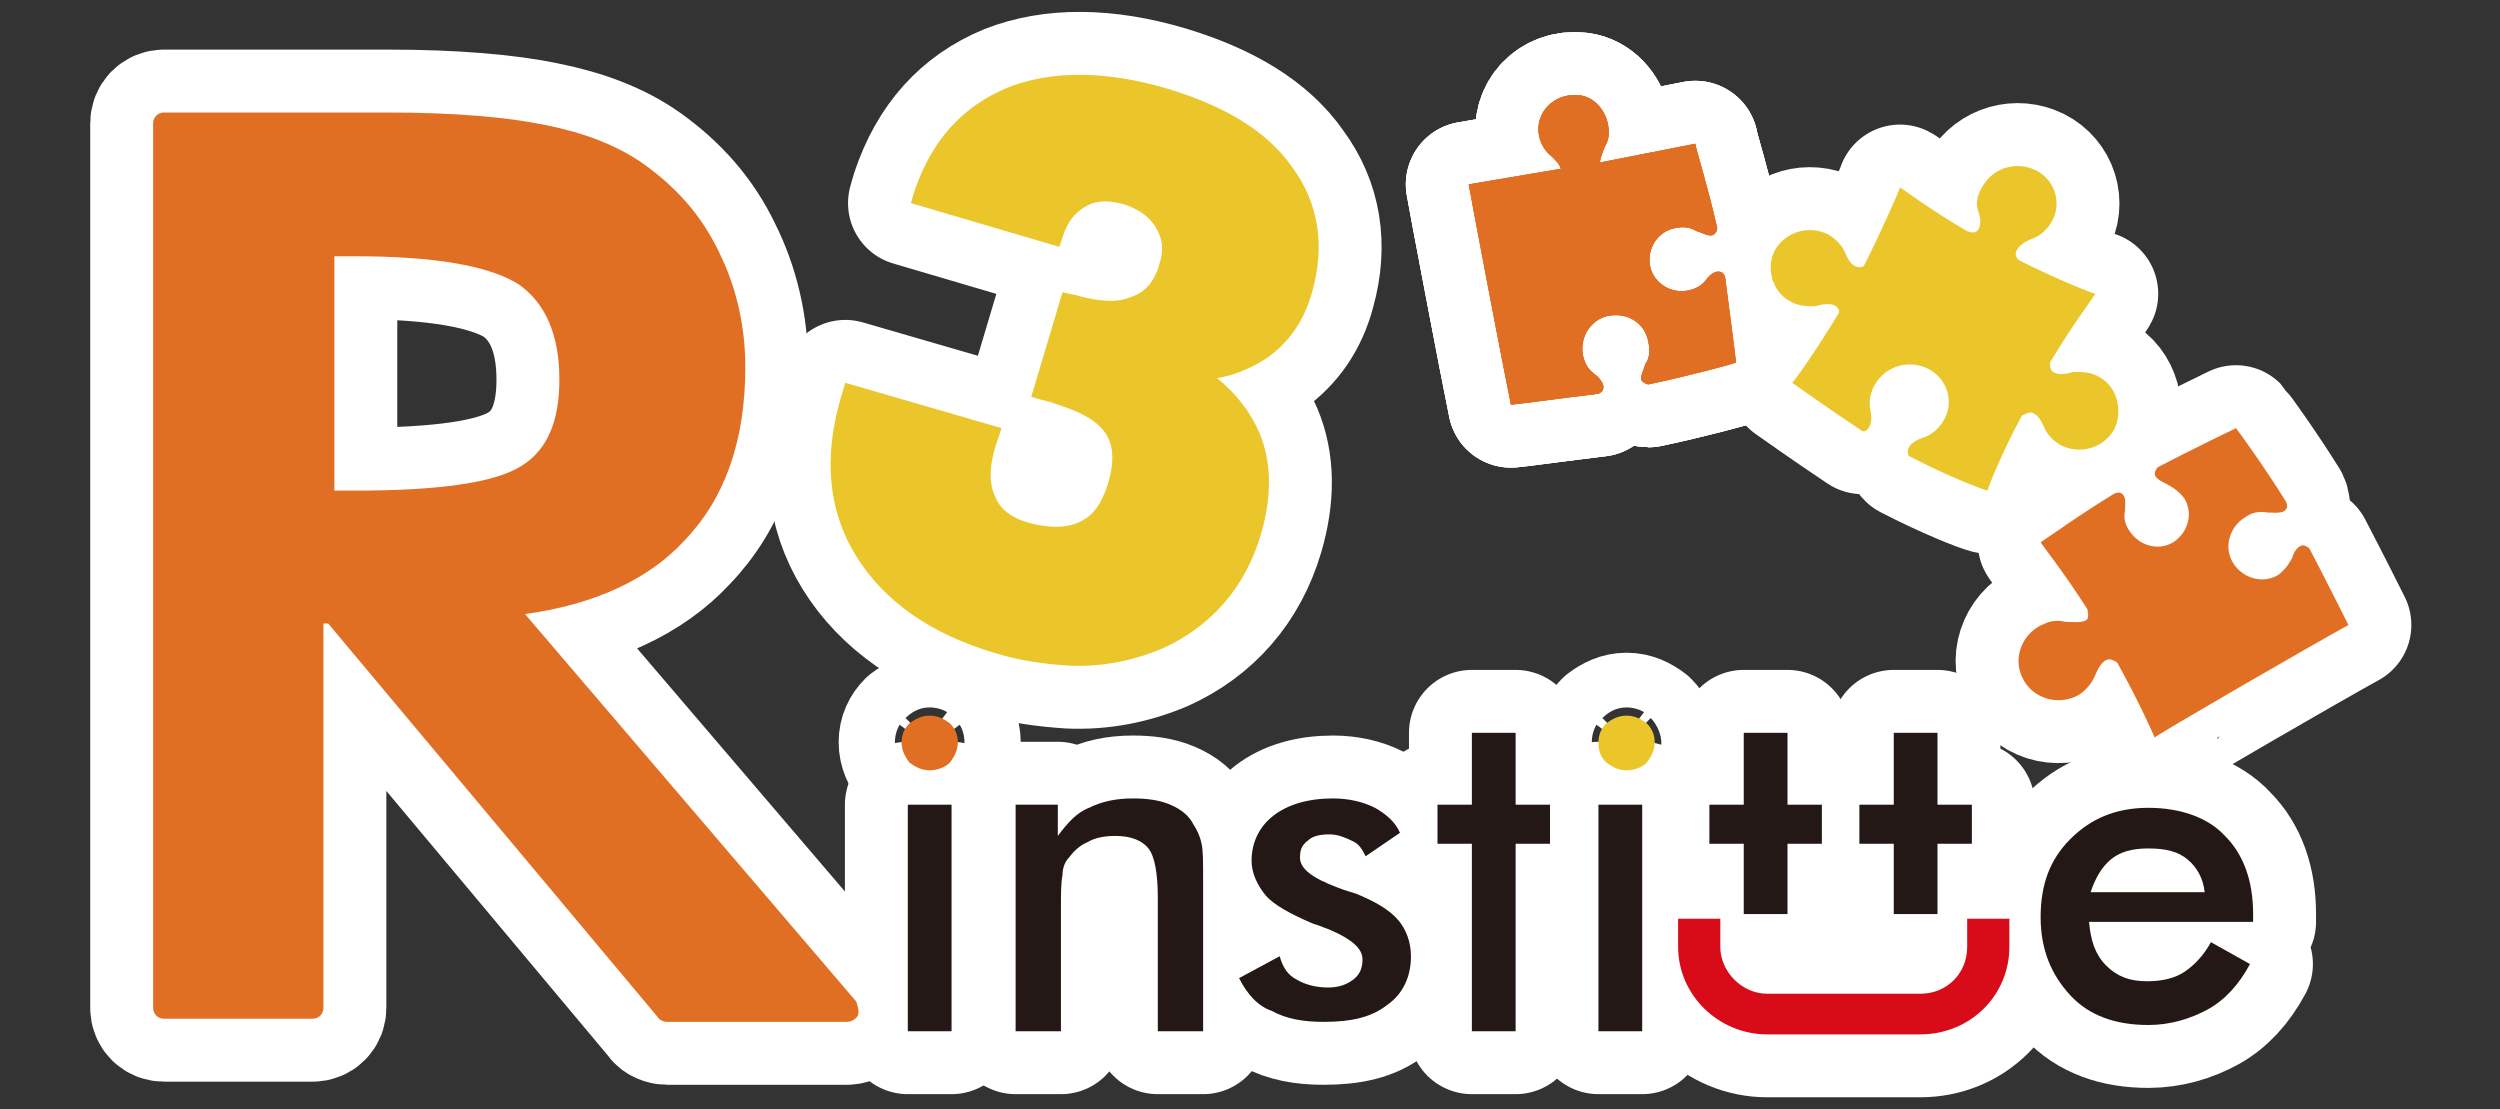
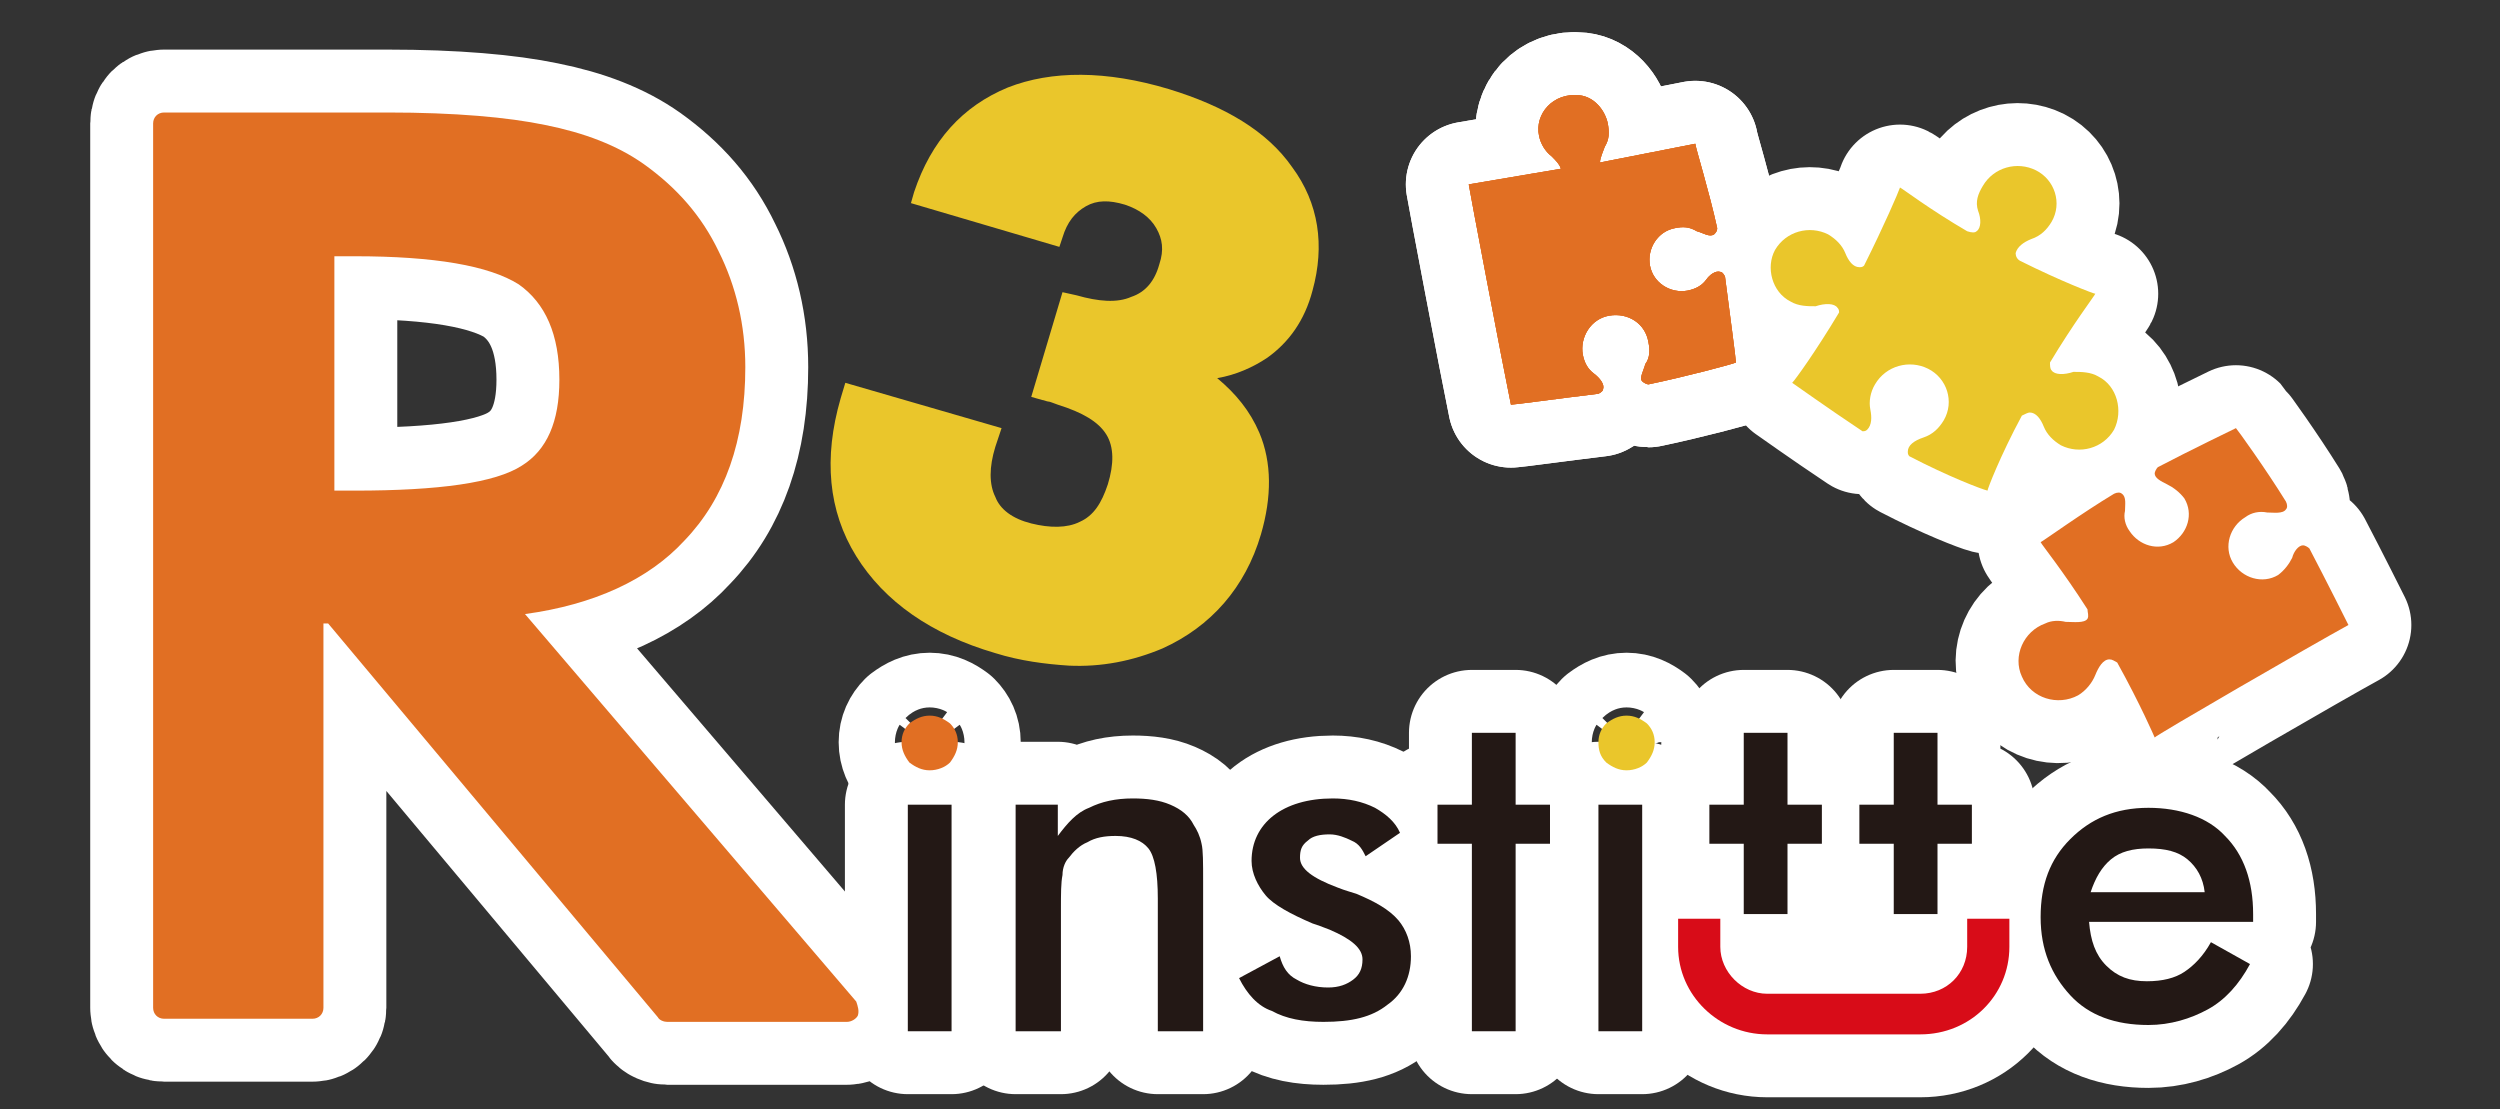
<svg xmlns="http://www.w3.org/2000/svg" enable-background="new 0 0 160 71" viewBox="0 0 160 71">
  <rect x="0" y="0" width="160" height="71" fill="#333333" stroke="none" />
  <g fill="none" stroke="#fff" stroke-linecap="round" stroke-linejoin="round" stroke-width="8.052">
-     <path d="m82.7 10.7c-1.6-2.3-4.3-3.9-7.9-5-4-1.2-7.5-1.2-10.3-.1-2.9 1.2-4.9 3.4-6 6.7l-.2.7 9.5 2.8.2-.6c.3-1 .8-1.6 1.5-2s1.5-.4 2.5-.1c.9.3 1.6.8 2 1.5s.5 1.4.2 2.3c-.3 1.1-.9 1.8-1.8 2.1-.9.4-2.1.3-3.5-.1l-.9-.2-2 6.7.7.2c.1 0 .3.1.4.1s.3.1.6.2c1.6.5 2.6 1.1 3.1 1.9s.5 1.9.1 3.2c-.4 1.2-.9 2-1.8 2.4-.8.4-1.9.4-3.1.1s-2-.9-2.3-1.7c-.4-.8-.4-1.9 0-3.2l.4-1.2-10-2.9-.3 1c-1.1 3.8-.8 7.2 1 10.1s4.8 5 8.9 6.2c1.6.5 3.2.7 4.7.8 2.1.1 4.1-.3 6-1.1 3.1-1.4 5.3-3.9 6.3-7.3.7-2.4.7-4.6-.1-6.5-.6-1.4-1.5-2.5-2.7-3.5 1.2-.2 2.3-.7 3.2-1.3 1.4-1 2.4-2.4 2.9-4.3.8-2.9.4-5.6-1.3-7.9z" />
    <path d="m57.7 47.5c0-.5.2-.9.5-1.2.4-.3.8-.5 1.3-.5s.9.2 1.3.5c.3.3.5.7.5 1.2s-.2.9-.5 1.3c-.3.3-.8.5-1.3.5s-.9-.2-1.3-.5c-.3-.4-.5-.8-.5-1.3z" />
    <path d="m60.9 51.5h-2.8v14.5h2.8z" />
    <path d="m65 66v-14.5h2.7v2c.6-.8 1.2-1.5 2-1.8.8-.4 1.7-.6 2.8-.6.9 0 1.7.1 2.4.4s1.2.7 1.5 1.3c.2.3.4.7.5 1.2.1.4.1 1.2.1 2.4v9.6h-2.9v-8.5c0-1.6-.2-2.7-.6-3.2s-1.1-.8-2.1-.8c-.7 0-1.3.1-1.8.4-.5.2-.9.6-1.2 1-.2.2-.4.6-.4 1.1-.1.5-.1 1.2-.1 2.2v7.8z" />
    <path d="m79.3 62.6 2.6-1.4c.2.7.5 1.2 1.1 1.5.5.3 1.2.5 2 .5.7 0 1.2-.2 1.6-.5s.6-.7.6-1.3c0-.7-.7-1.3-2.1-1.9-.5-.2-.8-.3-1.1-.4-1.4-.6-2.5-1.2-3-1.8s-.9-1.4-.9-2.2c0-1.2.5-2.2 1.4-2.9s2.2-1.1 3.8-1.1c1 0 1.9.2 2.7.6.7.4 1.3.9 1.6 1.6l-2.2 1.5c-.2-.4-.4-.8-.9-1-.4-.2-.9-.4-1.4-.4-.6 0-1.1.1-1.4.4-.4.3-.5.6-.5 1.1 0 .7.8 1.3 2.4 1.9.5.2.9.3 1.2.4 1.2.5 2.1 1 2.7 1.7.5.6.8 1.4.8 2.3 0 1.3-.5 2.4-1.5 3.1-1 .8-2.3 1.1-4.1 1.1-1.3 0-2.4-.2-3.3-.7-.9-.3-1.6-1.1-2.1-2.1z" />
    <path d="m94.2 66v-12h-2.2v-2.5h2.2v-4.6h2.8v4.6h2.2v2.5h-2.2v12z" />
-     <path d="m102.3 47.5c0-.5.2-.9.5-1.2.4-.3.8-.5 1.3-.5s.9.2 1.3.5c.3.3.5.7.5 1.2s-.2.9-.5 1.3c-.3.3-.8.5-1.3.5s-.9-.2-1.3-.5c-.4-.4-.5-.8-.5-1.3z" />
+     <path d="m102.3 47.5c0-.5.2-.9.5-1.2.4-.3.8-.5 1.3-.5s.9.2 1.3.5c.3.3.5.7.5 1.2s-.2.9-.5 1.3c-.3.3-.8.5-1.3.5s-.9-.2-1.3-.5z" />
    <path d="m105.1 51.5h-2.8v14.5h2.8z" />
    <path d="m111.6 58.5v-4.5h-2.2v-2.5h2.2v-4.6h2.8v4.6h2.2v2.5h-2.2v4.5z" />
    <path d="m121.2 58.5v-4.5h-2.2v-2.5h2.2v-4.6h2.8v4.6h2.2v2.5h-2.2v4.5z" />
    <path d="m144.2 59h-10.5c.1 1.2.4 2.1 1.1 2.8s1.5 1 2.6 1c1 0 1.8-.2 2.4-.6s1.2-1 1.7-1.9l2.5 1.4c-.7 1.3-1.6 2.3-2.7 2.9s-2.4 1-3.8 1c-2.1 0-3.8-.6-5-1.9s-1.9-2.9-1.9-5 .6-3.7 1.9-5 2.9-2 5-2c2 0 3.8.6 4.9 1.8 1.2 1.2 1.8 2.9 1.8 5zm-3.1-1.9c-.1-.9-.5-1.6-1.1-2.1s-1.4-.7-2.5-.7c-1 0-1.8.2-2.4.7s-1 1.2-1.3 2.1z" />
    <path d="m122.9 66.2h-9.8c-3.1 0-5.7-2.5-5.7-5.6v-1.8h2.7v1.8c0 1.6 1.4 3 3 3h9.8c1.7 0 3-1.3 3-3v-1.8h2.7v1.8c0 3.1-2.5 5.6-5.7 5.6z" />
    <path d="m54.8 64.1-21.2-24.8c4.4-.6 7.9-2.2 10.2-4.7 2.6-2.7 3.9-6.4 3.9-11.1 0-2.7-.6-5.2-1.7-7.4-1.1-2.3-2.7-4.1-4.8-5.6-1.7-1.2-3.8-2-6.3-2.5-2.4-.5-5.8-.8-10.1-.8h-14.3c-.4 0-.7.3-.7.7v56.6c0 .4.3.7.7.7h9.5c.4 0 .7-.3.7-.7v-24.6h.3l21.1 25.2c.1.2.4.3.6.3h11.5c.3 0 .6-.2.7-.4.1-.3-0-.6-.1-.9zm-19-39.8c0 2.7-.8 4.5-2.4 5.5-1.7 1.1-5.3 1.6-10.7 1.6h-1.3v-15h1.3c5.1 0 8.6.6 10.5 1.8 1.7 1.2 2.6 3.2 2.6 6.1z" />
-     <path d="m96.7 25.9c.2 0 3.1-.4 5.6-.7.2-.1.3-.2.3-.3.1-.3-.2-.7-.6-1-.4-.3-.6-.7-.7-1.2-.2-1.1.5-2.3 1.7-2.5s2.3.5 2.5 1.7c.1.5.1 1-.2 1.4-.1.4-.4.9-.2 1.1.1.1.3.2.4.2 2.4-.5 5.4-1.3 5.6-1.4 0-.2-.4-3.2-.7-5.5-.1-.2-.2-.3-.3-.3-.3-.1-.7.2-.9.5-.3.4-.7.6-1.2.7-1.1.2-2.2-.5-2.4-1.6s.5-2.2 1.6-2.4c.5-.1.9-.1 1.4.2.4.1.8.4 1.1.2.1-.1.2-.2.2-.4-.5-2.3-1.4-5.2-1.4-5.4l-6.1 1.2c0-.3.2-.7.3-1 .3-.5.3-.9.2-1.5-.2-.9-.9-1.7-1.8-1.8-1.7-.2-2.9 1.2-2.6 2.6.1.5.4 1 .8 1.3.3.3.5.5.6.8l-5.9 1c0 .1 2.2 11.7 2.7 14.1z" />
    <path d="m96.7 25.9c.2 0 3.1-.4 5.6-.7.2-.1.3-.2.3-.3.1-.3-.2-.7-.6-1-.4-.3-.6-.7-.7-1.2-.2-1.1.5-2.3 1.7-2.5s2.3.5 2.5 1.7c.1.5.1 1-.2 1.4-.1.4-.4.9-.2 1.1.1.1.3.2.4.2 2.4-.5 5.4-1.3 5.6-1.4 0-.2-.4-3.2-.7-5.5-.1-.2-.2-.3-.3-.3-.3-.1-.7.2-.9.5-.3.4-.7.6-1.2.7-1.1.2-2.2-.5-2.4-1.6s.5-2.2 1.6-2.4c.5-.1.9-.1 1.4.2.4.1.8.4 1.1.2.1-.1.2-.2.2-.4-.5-2.3-1.4-5.2-1.4-5.4l-6.1 1.2c0-.3.2-.7.3-1 .3-.5.3-.9.2-1.5-.2-.9-.9-1.7-1.8-1.8-1.7-.2-2.9 1.2-2.6 2.6.1.5.4 1 .8 1.3.3.3.5.5.6.8l-5.9 1c0 .1 2.2 11.7 2.7 14.1z" />
    <path d="m96.7 25.9c.2 0 3.1-.4 5.6-.7.2-.1.3-.2.3-.3.1-.3-.2-.7-.6-1-.4-.3-.6-.7-.7-1.2-.2-1.1.5-2.3 1.7-2.5s2.3.5 2.5 1.7c.1.5.1 1-.2 1.4-.1.4-.4.9-.2 1.1.1.1.3.2.4.2 2.4-.5 5.4-1.3 5.6-1.4 0-.2-.4-3.2-.7-5.5-.1-.2-.2-.3-.3-.3-.3-.1-.7.2-.9.5-.3.4-.7.6-1.2.7-1.1.2-2.2-.5-2.4-1.6s.5-2.2 1.6-2.4c.5-.1.9-.1 1.4.2.4.1.8.4 1.1.2.1-.1.2-.2.2-.4-.5-2.3-1.4-5.2-1.4-5.4l-6.1 1.2c0-.3.2-.7.3-1 .3-.5.3-.9.2-1.5-.2-.9-.9-1.7-1.8-1.8-1.7-.2-2.9 1.2-2.6 2.6.1.5.4 1 .8 1.3.3.3.5.5.6.8l-5.9 1c0 .1 2.2 11.7 2.7 14.1z" />
    <path d="m114.7 24.5c.2-.2 1.5-2 3-4.5 0-.1 0-.2-.1-.3-.2-.3-.8-.3-1.4-.1-.5 0-1.1 0-1.6-.3-1.2-.6-1.6-2.2-1-3.3.7-1.2 2.2-1.6 3.4-1 .5.3.9.7 1.1 1.2.2.5.5.9.9.9.1 0 .2 0 .3-.1 1.3-2.6 2.2-4.7 2.3-5 .2.1 1.9 1.4 4.3 2.8.3.1.5.1.6 0 .3-.2.3-.8.1-1.3-.2-.6 0-1.1.3-1.6.7-1.2 2.2-1.6 3.4-1s1.7 2.1 1 3.3c-.3.5-.7.9-1.3 1.1-.5.2-.9.5-1 .9 0 .2.1.4.3.5 2.6 1.3 4.7 2.1 4.8 2.1-.1.2-1.4 1.9-2.9 4.4 0 .2 0 .4.1.5.2.3.8.3 1.4.1.5 0 1.1 0 1.6.3 1.2.6 1.6 2.2 1 3.4-.7 1.2-2.2 1.6-3.4 1-.5-.3-.9-.7-1.1-1.2-.2-.5-.5-.9-.9-.9-.1 0-.3.1-.5.2-1.4 2.6-2.2 4.7-2.2 4.8-.4-.1-2.5-.9-5-2.2-.1-.1-.1-.2-.1-.3 0-.4.4-.7 1-.9.6-.2 1-.6 1.3-1.1.7-1.2.2-2.7-1-3.3s-2.7-.2-3.4 1c-.3.5-.4 1.1-.3 1.6.1.5.1 1-.2 1.3-.1.1-.2.1-.3.1-2.4-1.6-4.2-2.9-4.5-3.1 0 0 .1 0 0 0h.1z" />
    <path d="m150.3 40c-.1-.2-1.4-2.8-2.5-4.9-.1-.1-.3-.2-.4-.2-.3 0-.6.4-.7.8-.2.4-.5.8-.9 1.1-1 .6-2.3.2-2.9-.8s-.2-2.3.8-2.9c.4-.3.9-.4 1.4-.3.4 0 1 .1 1.2-.2.1-.1.1-.3 0-.5-1.3-2.1-3.1-4.6-3.2-4.7-.2.1-2.9 1.4-5 2.5-.1.1-.2.3-.2.4 0 .3.4.5.8.7.4.2.8.5 1.1.9.6 1 .2 2.2-.7 2.8-1 .6-2.2.2-2.8-.7-.3-.4-.4-.9-.3-1.3 0-.4.1-.9-.2-1.1-.1-.1-.3-.1-.5 0-2 1.2-4.5 3-4.7 3.1.1.2 1.4 1.8 3 4.3 0 .2.1.4 0 .6-.2.3-.9.2-1.4.2-.4-.1-.9-.1-1.3.1-1.4.5-2.1 2.1-1.5 3.4.6 1.4 2.3 1.9 3.6 1.2.5-.3.9-.8 1.1-1.3.2-.5.5-1 .9-1 .2 0 .3.1.5.2 1.5 2.7 2.4 4.8 2.4 4.8-0-.1 10.2-6 12.4-7.2z" />
  </g>
  <path d="m82.7 10.7c-1.6-2.3-4.3-3.9-7.9-5-4-1.2-7.5-1.2-10.3-.1-2.9 1.2-4.9 3.4-6 6.7l-.2.7 9.5 2.8.2-.6c.3-1 .8-1.6 1.5-2s1.5-.4 2.5-.1c.9.3 1.6.8 2 1.5s.5 1.4.2 2.3c-.3 1.1-.9 1.8-1.8 2.1-.9.4-2.1.3-3.5-.1l-.9-.2-2 6.7.7.2c.1 0 .3.1.4.1s.3.1.6.2c1.6.5 2.6 1.1 3.1 1.9s.5 1.9.1 3.2c-.4 1.2-.9 2-1.8 2.4-.8.4-1.9.4-3.1.1s-2-.9-2.3-1.7c-.4-.8-.4-1.9 0-3.2l.4-1.2-10-2.9-.3 1c-1.1 3.8-.8 7.2 1 10.1s4.8 5 8.9 6.2c1.6.5 3.2.7 4.7.8 2.1.1 4.1-.3 6-1.1 3.1-1.4 5.3-3.9 6.3-7.3.7-2.4.7-4.6-.1-6.5-.6-1.4-1.5-2.5-2.7-3.5 1.2-.2 2.3-.7 3.2-1.3 1.4-1 2.4-2.4 2.9-4.3.8-2.9.4-5.6-1.3-7.9z" fill="#eac62b" />
  <path d="m57.7 47.5c0-.5.2-.9.5-1.2.4-.3.8-.5 1.3-.5s.9.2 1.3.5c.3.3.5.7.5 1.2s-.2.9-.5 1.3c-.3.3-.8.5-1.3.5s-.9-.2-1.3-.5c-.3-.4-.5-.8-.5-1.3z" fill="#e16f23" />
  <path d="m60.9 51.5h-2.8v14.5h2.8z" fill="#231815" />
  <path d="m65 66v-14.5h2.7v2c.6-.8 1.2-1.5 2-1.8.8-.4 1.7-.6 2.8-.6.9 0 1.7.1 2.4.4s1.2.7 1.5 1.3c.2.3.4.7.5 1.2.1.4.1 1.2.1 2.4v9.6h-2.9v-8.5c0-1.6-.2-2.7-.6-3.2s-1.1-.8-2.1-.8c-.7 0-1.3.1-1.8.4-.5.2-.9.6-1.2 1-.2.2-.4.6-.4 1.1-.1.5-.1 1.2-.1 2.2v7.8z" fill="#231815" />
  <path d="m79.3 62.6 2.6-1.4c.2.7.5 1.2 1.1 1.5.5.3 1.2.5 2 .5.7 0 1.2-.2 1.6-.5s.6-.7.6-1.3c0-.7-.7-1.3-2.1-1.9-.5-.2-.8-.3-1.1-.4-1.4-.6-2.5-1.2-3-1.8s-.9-1.4-.9-2.2c0-1.2.5-2.2 1.4-2.9s2.2-1.1 3.8-1.1c1 0 1.9.2 2.7.6.7.4 1.3.9 1.6 1.6l-2.2 1.5c-.2-.4-.4-.8-.9-1-.4-.2-.9-.4-1.4-.4-.6 0-1.1.1-1.4.4-.4.3-.5.6-.5 1.1 0 .7.8 1.3 2.4 1.9.5.2.9.3 1.2.4 1.2.5 2.1 1 2.7 1.7.5.6.8 1.4.8 2.3 0 1.3-.5 2.4-1.5 3.1-1 .8-2.3 1.1-4.1 1.1-1.3 0-2.4-.2-3.3-.7-.9-.3-1.6-1.1-2.1-2.1z" fill="#231815" />
  <path d="m94.2 66v-12h-2.2v-2.5h2.2v-4.6h2.8v4.6h2.2v2.5h-2.2v12z" fill="#231815" />
  <path d="m102.3 47.5c0-.5.2-.9.5-1.2.4-.3.8-.5 1.3-.5s.9.2 1.3.5c.3.3.5.7.5 1.2s-.2.9-.5 1.3c-.3.3-.8.5-1.3.5s-.9-.2-1.3-.5c-.4-.4-.5-.8-.5-1.3z" fill="#eac62b" />
  <path d="m105.1 51.5h-2.8v14.5h2.8z" fill="#231815" />
  <path d="m111.6 58.5v-4.5h-2.2v-2.5h2.2v-4.6h2.8v4.6h2.2v2.5h-2.2v4.5z" fill="#231815" />
  <path d="m121.2 58.5v-4.5h-2.2v-2.5h2.2v-4.6h2.8v4.6h2.2v2.5h-2.2v4.5z" fill="#231815" />
  <path d="m144.2 59h-10.5c.1 1.2.4 2.1 1.1 2.8s1.5 1 2.6 1c1 0 1.8-.2 2.4-.6s1.2-1 1.7-1.9l2.5 1.4c-.7 1.3-1.6 2.3-2.7 2.9s-2.4 1-3.8 1c-2.1 0-3.8-.6-5-1.9s-1.9-2.9-1.9-5 .6-3.7 1.9-5 2.9-2 5-2c2 0 3.8.6 4.9 1.8 1.2 1.2 1.8 2.9 1.8 5zm-3.1-1.9c-.1-.9-.5-1.6-1.1-2.1s-1.4-.7-2.5-.7c-1 0-1.8.2-2.4.7s-1 1.2-1.3 2.1z" fill="#231815" />
  <path d="m122.9 66.2h-9.8c-3.1 0-5.7-2.5-5.7-5.6v-1.8h2.7v1.8c0 1.6 1.4 3 3 3h9.8c1.7 0 3-1.3 3-3v-1.8h2.7v1.8c0 3.1-2.5 5.6-5.7 5.6z" fill="#d80c18" />
  <path d="m54.8 64.1-21.2-24.8c4.4-.6 7.9-2.2 10.2-4.7 2.6-2.7 3.9-6.4 3.9-11.1 0-2.7-.6-5.2-1.7-7.4-1.1-2.3-2.7-4.1-4.8-5.6-1.7-1.2-3.8-2-6.3-2.5-2.4-.5-5.8-.8-10.1-.8h-14.3c-.4 0-.7.3-.7.7v56.6c0 .4.3.7.7.7h9.5c.4 0 .7-.3.7-.7v-24.6h.3l21.1 25.2c.1.2.4.3.6.3h11.5c.3 0 .6-.2.7-.4.1-.3-0-.6-.1-.9zm-19-39.8c0 2.7-.8 4.5-2.4 5.5-1.7 1.1-5.3 1.6-10.7 1.6h-1.3v-15h1.3c5.1 0 8.6.6 10.5 1.8 1.7 1.2 2.6 3.2 2.6 6.1z" fill="#e16f23" />
  <path d="m96.7 25.9c.2 0 3.1-.4 5.6-.7.2-.1.3-.2.3-.3.1-.3-.2-.7-.6-1-.4-.3-.6-.7-.7-1.2-.2-1.1.5-2.3 1.7-2.5s2.3.5 2.5 1.7c.1.5.1 1-.2 1.4-.1.4-.4.9-.2 1.1.1.1.3.2.4.2 2.4-.5 5.4-1.3 5.6-1.4 0-.2-.4-3.2-.7-5.5-.1-.2-.2-.3-.3-.3-.3-.1-.7.2-.9.5-.3.4-.7.6-1.2.7-1.1.2-2.2-.5-2.4-1.6s.5-2.2 1.6-2.4c.5-.1.9-.1 1.4.2.4.1.8.4 1.1.2.1-.1.2-.2.2-.4-.5-2.3-1.4-5.2-1.4-5.4l-6.1 1.2c0-.3.2-.7.3-1 .3-.5.3-.9.2-1.5-.2-.9-.9-1.7-1.8-1.8-1.7-.2-2.9 1.2-2.6 2.6.1.5.4 1 .8 1.3.3.3.5.5.6.8l-5.9 1c0 .1 2.2 11.7 2.7 14.1z" fill="#e16f23" />
  <path d="m96.7 25.9c.2 0 3.1-.4 5.6-.7.2-.1.3-.2.3-.3.1-.3-.2-.7-.6-1-.4-.3-.6-.7-.7-1.2-.2-1.1.5-2.3 1.7-2.5s2.3.5 2.5 1.7c.1.5.1 1-.2 1.4-.1.4-.4.9-.2 1.1.1.1.3.2.4.2 2.4-.5 5.4-1.3 5.6-1.4 0-.2-.4-3.2-.7-5.5-.1-.2-.2-.3-.3-.3-.3-.1-.7.2-.9.5-.3.4-.7.6-1.2.7-1.1.2-2.2-.5-2.4-1.6s.5-2.2 1.6-2.4c.5-.1.9-.1 1.4.2.4.1.8.4 1.1.2.1-.1.2-.2.2-.4-.5-2.3-1.4-5.2-1.4-5.4l-6.1 1.2c0-.3.2-.7.3-1 .3-.5.3-.9.2-1.5-.2-.9-.9-1.7-1.8-1.8-1.7-.2-2.9 1.2-2.6 2.6.1.5.4 1 .8 1.3.3.3.5.5.6.8l-5.9 1c0 .1 2.2 11.7 2.7 14.1z" fill="#e16f23" />
  <path d="m96.7 25.9c.2 0 3.1-.4 5.6-.7.2-.1.3-.2.3-.3.1-.3-.2-.7-.6-1-.4-.3-.6-.7-.7-1.2-.2-1.1.5-2.3 1.7-2.5s2.3.5 2.5 1.7c.1.5.1 1-.2 1.4-.1.4-.4.9-.2 1.1.1.1.3.2.4.2 2.4-.5 5.4-1.3 5.6-1.4 0-.2-.4-3.2-.7-5.5-.1-.2-.2-.3-.3-.3-.3-.1-.7.2-.9.5-.3.4-.7.6-1.2.7-1.1.2-2.2-.5-2.4-1.6s.5-2.2 1.6-2.4c.5-.1.9-.1 1.4.2.4.1.8.4 1.1.2.1-.1.2-.2.2-.4-.5-2.3-1.4-5.2-1.4-5.4l-6.1 1.2c0-.3.2-.7.3-1 .3-.5.3-.9.2-1.5-.2-.9-.9-1.7-1.8-1.8-1.7-.2-2.9 1.2-2.6 2.6.1.5.4 1 .8 1.3.3.3.5.5.6.8l-5.9 1c0 .1 2.2 11.7 2.7 14.1z" fill="#e16f23" />
  <path d="m114.7 24.5c.2-.2 1.5-2 3-4.5 0-.1 0-.2-.1-.3-.2-.3-.8-.3-1.4-.1-.5 0-1.1 0-1.6-.3-1.2-.6-1.6-2.2-1-3.3.7-1.2 2.2-1.6 3.4-1 .5.3.9.7 1.1 1.2.2.5.5.9.9.9.1 0 .2 0 .3-.1 1.3-2.6 2.2-4.7 2.3-5 .2.1 1.9 1.4 4.3 2.8.3.1.5.1.6 0 .3-.2.3-.8.1-1.3-.2-.6 0-1.1.3-1.6.7-1.2 2.2-1.6 3.4-1s1.7 2.1 1 3.3c-.3.5-.7.9-1.3 1.1-.5.2-.9.5-1 .9 0 .2.1.4.3.5 2.6 1.3 4.7 2.1 4.8 2.1-.1.2-1.4 1.9-2.9 4.4 0 .2 0 .4.1.5.2.3.8.3 1.4.1.5 0 1.1 0 1.6.3 1.2.6 1.6 2.2 1 3.4-.7 1.2-2.2 1.6-3.4 1-.5-.3-.9-.7-1.1-1.2-.2-.5-.5-.9-.9-.9-.1 0-.3.1-.5.2-1.4 2.6-2.2 4.7-2.2 4.8-.4-.1-2.5-.9-5-2.2-.1-.1-.1-.2-.1-.3 0-.4.4-.7 1-.9.6-.2 1-.6 1.3-1.1.7-1.2.2-2.7-1-3.3s-2.7-.2-3.4 1c-.3.5-.4 1.1-.3 1.6.1.5.1 1-.2 1.3-.1.1-.2.1-.3.1-2.4-1.6-4.2-2.9-4.5-3.1 0 0 .1 0 0 0h.1z" fill="#eac62b" />
  <path d="m150.3 40c-.1-.2-1.4-2.8-2.5-4.9-.1-.1-.3-.2-.4-.2-.3 0-.6.4-.7.8-.2.4-.5.8-.9 1.1-1 .6-2.3.2-2.9-.8s-.2-2.3.8-2.9c.4-.3.9-.4 1.4-.3.4 0 1 .1 1.2-.2.1-.1.1-.3 0-.5-1.3-2.1-3.1-4.6-3.2-4.7-.2.1-2.9 1.4-5 2.5-.1.1-.2.3-.2.4 0 .3.4.5.8.7.4.2.8.5 1.1.9.6 1 .2 2.2-.7 2.8-1 .6-2.2.2-2.8-.7-.3-.4-.4-.9-.3-1.3 0-.4.1-.9-.2-1.1-.1-.1-.3-.1-.5 0-2 1.2-4.5 3-4.7 3.1.1.2 1.4 1.8 3 4.3 0 .2.1.4 0 .6-.2.3-.9.2-1.4.2-.4-.1-.9-.1-1.3.1-1.4.5-2.1 2.1-1.5 3.4.6 1.4 2.3 1.9 3.6 1.2.5-.3.9-.8 1.1-1.3.2-.5.5-1 .9-1 .2 0 .3.1.5.2 1.5 2.7 2.4 4.8 2.4 4.8-0-.1 10.2-6 12.4-7.2z" fill="#e16f23" />
</svg>